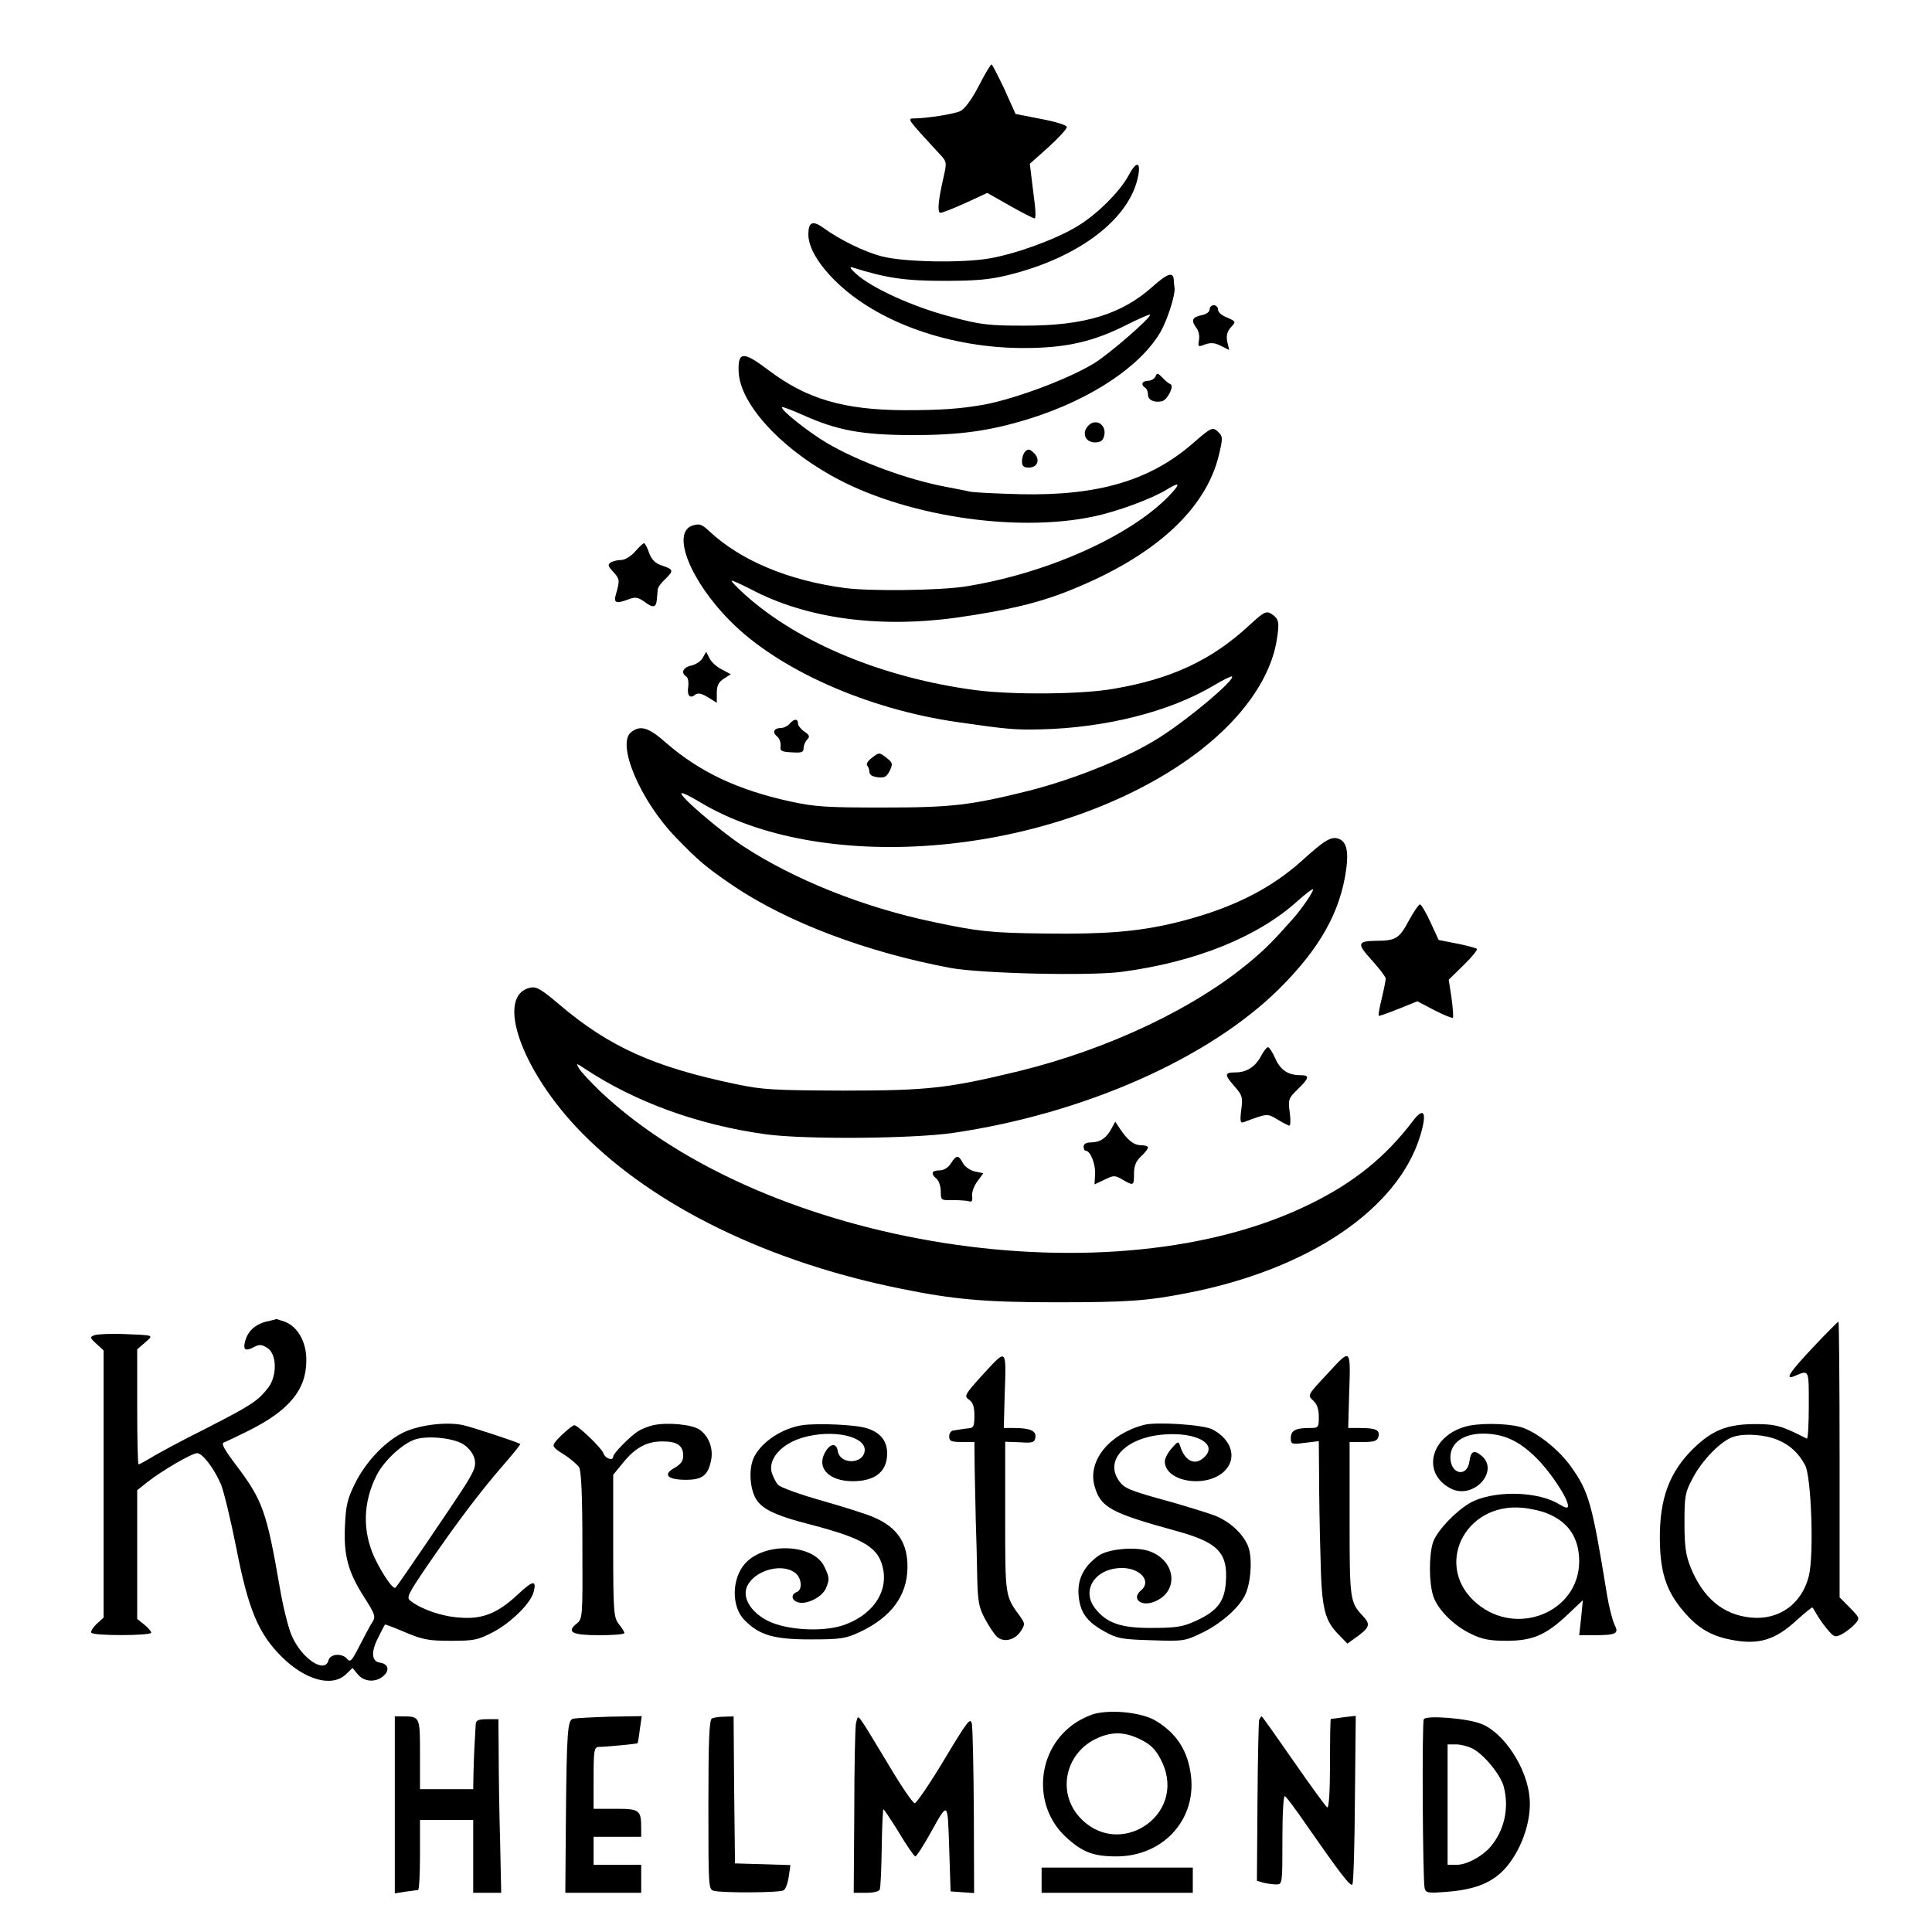
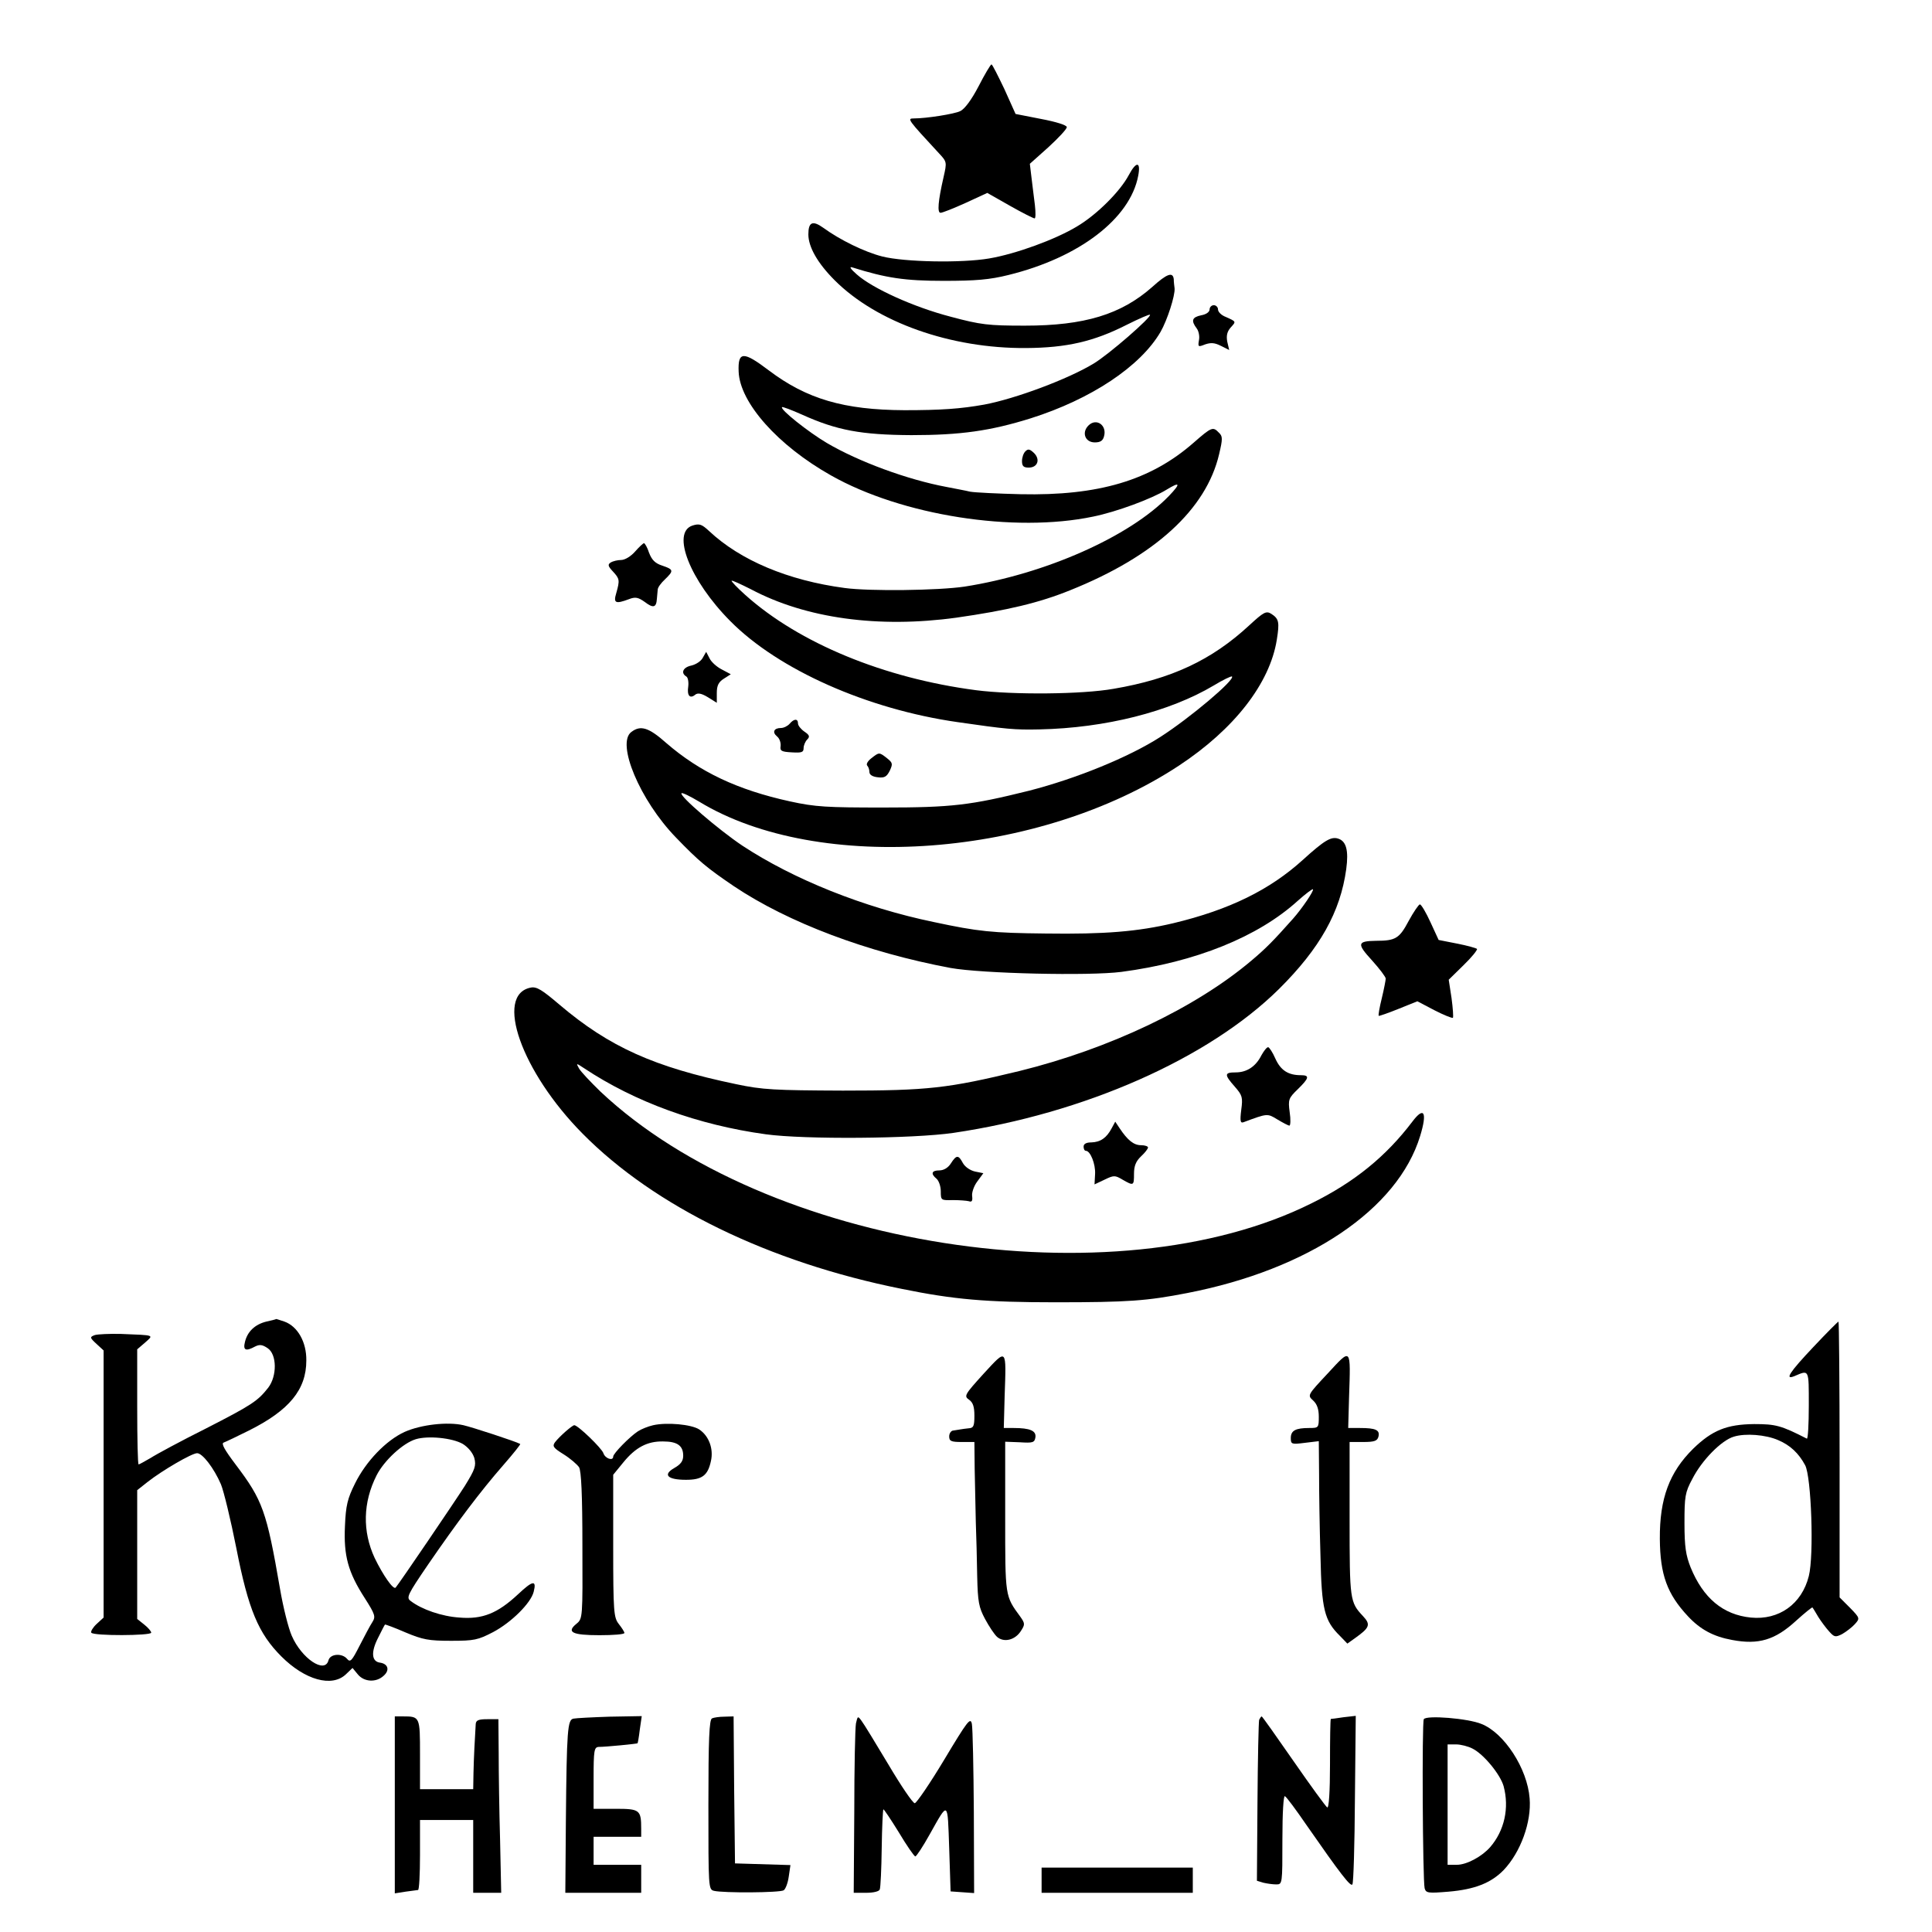
<svg xmlns="http://www.w3.org/2000/svg" version="1.0" width="690pt" height="690pt" viewBox="0 0 690 690" preserveAspectRatio="xMidYMid meet">
  <g transform="translate(0,690) scale(0.1,-0.1)" fill="#000000" stroke="none">
    <path d="M3495 6592 c-25 -48 -50 -82 -66 -89 -20 -10 -120 -26 -166 -26 -24 0 -21 -4 90 -124 29 -31 29 -32 17 -85 -20 -87 -23 -128 -11 -128 7 0 47 16 89 35 l78 36 81 -46 c44 -25 84 -45 88 -45 4 0 4 21 1 48 -3 26 -9 70 -12 97 l-6 50 66 59 c36 33 66 65 66 72 0 7 -38 19 -91 29 l-92 18 -40 89 c-23 48 -43 88 -46 88 -3 0 -24 -35 -46 -78z" />
    <path d="M4031 6274 c-31 -58 -114 -141 -185 -183 -78 -47 -219 -98 -313 -114 -99 -17 -303 -13 -382 7 -63 16 -151 59 -210 102 -39 28 -54 21 -54 -23 0 -45 33 -103 94 -164 150 -150 414 -244 684 -242 144 1 241 23 359 83 44 22 81 38 83 36 8 -7 -148 -143 -202 -175 -91 -55 -278 -125 -390 -146 -84 -15 -153 -20 -285 -20 -216 1 -349 40 -484 142 -91 69 -111 69 -108 -4 4 -111 140 -264 330 -371 253 -143 654 -206 936 -147 84 17 210 64 262 96 49 30 52 23 9 -22 -141 -146 -442 -279 -730 -324 -94 -14 -339 -17 -428 -5 -203 27 -373 99 -484 203 -27 25 -35 28 -60 20 -76 -25 -9 -196 135 -341 172 -174 490 -315 812 -361 173 -25 204 -28 292 -26 236 5 465 63 623 157 33 20 62 34 65 32 11 -12 -150 -148 -256 -216 -112 -72 -301 -149 -469 -192 -209 -52 -276 -60 -520 -60 -202 0 -243 2 -334 22 -187 41 -322 105 -441 208 -63 56 -92 65 -125 40 -55 -40 30 -244 159 -377 82 -85 110 -108 207 -174 194 -130 475 -236 774 -292 111 -20 494 -29 610 -14 265 35 488 125 630 254 28 25 52 43 54 41 5 -4 -39 -69 -71 -105 -71 -80 -99 -108 -149 -150 -200 -169 -508 -315 -828 -394 -256 -62 -327 -70 -631 -70 -244 1 -287 3 -381 23 -293 61 -453 133 -631 284 -61 52 -81 65 -102 61 -131 -25 -34 -301 185 -522 257 -260 665 -459 1139 -554 186 -38 301 -48 550 -48 260 0 326 5 470 33 433 84 752 299 832 561 26 85 14 107 -28 51 -94 -124 -207 -216 -359 -291 -706 -353 -1948 -159 -2540 398 -36 35 -71 72 -77 83 -11 20 -11 20 18 1 182 -121 408 -203 649 -236 139 -19 525 -16 670 5 467 69 911 265 1163 514 146 145 219 275 240 428 9 67 0 100 -29 109 -25 8 -49 -6 -126 -76 -118 -107 -262 -178 -462 -226 -127 -30 -245 -40 -457 -37 -191 2 -240 7 -399 41 -251 52 -502 153 -684 273 -85 57 -226 178 -217 187 3 3 31 -11 63 -30 427 -260 1216 -200 1714 129 197 130 324 293 349 449 10 63 8 75 -20 93 -18 11 -27 6 -78 -41 -135 -125 -279 -192 -485 -227 -112 -20 -359 -22 -491 -5 -329 43 -632 168 -824 340 -29 26 -51 49 -49 51 2 2 32 -12 68 -30 197 -105 457 -140 734 -102 182 26 296 53 407 98 302 121 486 289 532 486 13 55 13 64 -1 77 -21 22 -26 20 -90 -36 -154 -135 -340 -190 -618 -184 -82 2 -163 6 -180 9 -16 4 -55 11 -85 17 -139 26 -313 90 -427 157 -66 39 -168 120 -160 128 2 2 34 -10 72 -27 124 -56 211 -72 390 -73 175 0 282 15 426 60 215 68 392 185 464 309 24 42 52 129 50 155 -1 8 -3 23 -3 33 -3 27 -24 20 -77 -28 -111 -98 -242 -138 -455 -138 -130 0 -157 3 -265 32 -131 34 -279 101 -335 151 -23 20 -28 29 -16 25 121 -38 188 -48 326 -48 114 0 164 4 232 21 252 62 434 201 463 354 10 52 -7 53 -34 2z" />
    <path d="M4320 5795 c0 -9 -12 -18 -30 -21 -33 -7 -37 -19 -16 -47 7 -9 11 -28 8 -42 -4 -24 -3 -25 22 -15 21 7 34 6 56 -5 l30 -15 -7 30 c-4 22 0 36 12 50 20 22 21 21 -17 38 -16 6 -28 18 -28 27 0 8 -7 15 -15 15 -8 0 -15 -7 -15 -15z" />
-     <path d="M4127 5556 c-4 -9 -16 -16 -27 -16 -21 0 -27 -14 -10 -25 6 -3 10 -15 10 -25 0 -19 23 -29 50 -23 20 5 45 56 30 61 -6 2 -19 13 -29 24 -16 16 -19 17 -24 4z" />
    <path d="M3888 5381 c-26 -25 -13 -61 22 -61 20 0 29 6 33 22 11 39 -27 66 -55 39z" />
    <path d="M3662 5288 c-7 -7 -12 -22 -12 -35 0 -18 6 -23 24 -23 32 0 42 29 19 52 -15 14 -21 16 -31 6z" />
    <path d="M2268 4930 c-15 -17 -36 -30 -50 -30 -12 0 -29 -4 -37 -9 -11 -7 -10 -13 8 -32 24 -26 25 -31 12 -77 -11 -36 -3 -40 45 -22 23 9 33 7 57 -10 30 -23 41 -20 43 11 1 10 2 25 3 33 0 8 12 24 26 37 32 31 31 35 -10 49 -25 8 -37 20 -47 46 -6 19 -15 34 -18 34 -3 0 -17 -13 -32 -30z" />
    <path d="M2510 4551 c-6 -12 -24 -24 -41 -28 -29 -6 -39 -26 -18 -39 6 -3 9 -20 7 -36 -5 -32 6 -45 25 -29 9 7 22 5 45 -9 l32 -20 0 35 c0 26 6 39 25 51 l25 16 -32 17 c-18 9 -38 27 -44 40 l-12 23 -12 -21z" />
    <path d="M2820 4315 c-7 -8 -21 -15 -31 -15 -25 0 -32 -15 -14 -30 9 -7 14 -22 13 -34 -3 -18 3 -21 40 -23 35 -2 42 0 42 15 0 10 6 24 13 31 10 10 8 16 -10 28 -13 9 -23 22 -23 29 0 18 -14 18 -30 -1z" />
    <path d="M3112 4192 c-13 -10 -19 -21 -15 -26 4 -4 8 -14 8 -23 0 -10 11 -17 30 -19 24 -3 32 2 43 24 11 24 10 28 -10 44 -28 22 -28 22 -56 0z" />
    <path d="M5031 3611 c-33 -62 -46 -71 -116 -71 -68 -1 -70 -10 -15 -70 27 -30 49 -59 49 -65 0 -5 -6 -37 -14 -70 -8 -32 -13 -61 -11 -63 2 -1 34 10 71 25 l67 27 61 -32 c33 -17 63 -29 66 -27 2 3 0 34 -5 71 l-10 65 52 51 c29 28 51 55 49 59 -3 3 -35 12 -71 19 l-66 13 -29 63 c-16 35 -33 64 -38 64 -4 0 -22 -26 -40 -59z" />
    <path d="M4505 3131 c-20 -40 -52 -61 -92 -61 -41 0 -41 -8 -3 -51 27 -31 29 -38 23 -83 -5 -40 -3 -48 8 -44 86 32 85 32 121 10 20 -12 39 -22 43 -22 4 0 5 22 1 48 -6 45 -4 50 29 82 41 40 43 50 11 50 -45 0 -72 17 -91 59 -10 23 -22 41 -26 41 -5 0 -15 -13 -24 -29z" />
    <path d="M3970 2870 c-18 -34 -40 -49 -72 -50 -18 0 -28 -5 -28 -15 0 -8 3 -15 8 -15 16 0 35 -47 33 -83 l-2 -37 36 17 c33 16 37 16 64 0 40 -23 41 -22 41 21 0 28 7 45 25 62 14 13 25 27 25 32 0 4 -11 8 -25 8 -26 0 -48 18 -76 60 l-16 24 -13 -24z" />
    <path d="M3396 2745 c-10 -16 -26 -25 -41 -25 -28 0 -32 -12 -10 -30 8 -7 15 -27 15 -45 0 -32 1 -32 43 -31 23 0 49 -2 57 -4 11 -4 14 1 12 18 -2 12 6 36 18 52 l22 30 -30 6 c-17 4 -35 16 -43 30 -16 30 -23 30 -43 -1z" />
    <path d="M951 2180 c-40 -10 -67 -35 -76 -72 -8 -31 3 -35 36 -17 16 8 26 7 45 -6 33 -22 34 -99 2 -141 -38 -48 -57 -61 -223 -146 -88 -44 -177 -92 -197 -105 -21 -12 -40 -23 -43 -23 -3 0 -5 92 -5 205 l0 206 28 24 c31 28 38 26 -86 31 -41 1 -82 -1 -93 -4 -19 -7 -19 -9 6 -32 l25 -23 0 -477 0 -477 -25 -23 c-13 -12 -22 -27 -19 -31 7 -12 214 -11 214 0 0 5 -11 18 -25 29 l-25 20 0 230 0 230 38 30 c51 40 157 102 176 102 19 0 60 -53 85 -111 10 -24 35 -127 55 -228 43 -220 79 -305 161 -387 84 -84 180 -111 230 -64 l24 23 19 -23 c22 -27 65 -30 92 -5 23 20 16 43 -13 47 -30 4 -33 38 -6 90 12 24 22 44 24 46 1 1 34 -11 73 -28 62 -26 83 -30 163 -30 83 0 96 3 150 31 66 35 135 104 145 144 11 43 -3 41 -56 -9 -73 -68 -127 -90 -209 -83 -63 4 -135 29 -174 59 -17 12 -12 22 63 132 101 147 185 259 268 354 35 40 62 74 60 75 -16 9 -172 60 -203 67 -57 13 -152 2 -210 -24 -66 -30 -138 -105 -177 -184 -27 -54 -33 -79 -36 -152 -5 -106 11 -165 71 -258 37 -58 39 -66 27 -85 -8 -12 -28 -50 -46 -85 -27 -53 -33 -60 -44 -47 -18 22 -61 19 -67 -5 -13 -49 -96 7 -131 88 -12 27 -31 103 -42 168 -48 278 -62 316 -158 443 -40 53 -53 76 -43 79 8 3 48 22 90 43 144 72 205 146 205 250 1 66 -31 122 -78 139 -16 5 -29 10 -30 9 -1 -1 -16 -5 -35 -9z m702 -437 c19 -12 35 -31 41 -50 7 -28 3 -40 -34 -100 -37 -58 -234 -348 -247 -363 -8 -9 -45 44 -75 106 -44 95 -42 198 7 295 27 53 94 115 140 129 43 13 130 5 168 -17z" />
    <path d="M6476 2089 c-85 -90 -103 -118 -68 -104 54 23 52 27 52 -105 0 -67 -3 -120 -7 -118 -92 47 -111 52 -188 52 -98 -1 -150 -22 -218 -88 -85 -84 -120 -178 -119 -322 1 -128 26 -197 101 -277 44 -47 91 -72 157 -84 95 -18 154 0 229 69 31 28 57 49 58 47 2 -2 11 -17 21 -34 10 -16 28 -40 39 -52 18 -20 22 -21 46 -9 14 8 35 24 45 35 19 21 19 22 -17 59 l-37 37 0 493 c0 270 -2 492 -4 492 -2 0 -43 -41 -90 -91z m-126 -332 c43 -18 74 -47 97 -90 22 -41 32 -322 13 -396 -25 -100 -107 -158 -207 -148 -99 10 -170 69 -215 179 -17 43 -22 73 -22 158 0 95 2 110 28 158 34 67 104 138 148 151 42 13 114 7 158 -12z" />
    <path d="M3513 1994 c-68 -75 -71 -80 -52 -93 14 -10 19 -25 19 -57 0 -37 -3 -44 -20 -45 -11 -1 -24 -3 -30 -4 -5 -1 -17 -3 -25 -4 -8 0 -15 -10 -15 -21 0 -17 7 -20 45 -20 l45 0 1 -97 c1 -54 3 -138 4 -188 2 -49 4 -137 5 -195 2 -91 6 -111 28 -152 14 -26 33 -55 43 -64 24 -21 64 -12 85 21 15 23 15 27 -2 51 -55 75 -54 70 -54 357 l0 268 53 -2 c46 -3 52 -1 55 18 3 23 -19 33 -78 33 l-35 0 3 113 c6 175 9 172 -75 81z" />
    <path d="M4742 1995 c-73 -78 -73 -78 -52 -97 14 -13 20 -31 20 -58 0 -39 -1 -40 -34 -40 -49 0 -66 -9 -66 -36 0 -22 3 -23 50 -17 l50 6 1 -119 c0 -65 2 -197 5 -292 4 -190 14 -230 69 -284 l27 -28 28 20 c52 37 56 48 28 78 -47 50 -48 57 -48 346 l0 276 49 0 c40 0 50 4 54 19 6 24 -10 31 -66 31 l-42 0 3 108 c6 182 9 179 -76 87z" />
    <path d="M2333 1810 c-18 -4 -43 -14 -55 -22 -29 -19 -88 -79 -88 -90 0 -17 -29 -7 -35 12 -6 18 -91 100 -104 100 -7 0 -52 -39 -69 -61 -10 -14 -6 -20 31 -43 24 -15 48 -36 55 -46 8 -13 12 -100 12 -280 1 -258 1 -261 -21 -279 -37 -30 -16 -41 82 -41 49 0 89 3 89 8 0 4 -9 18 -20 32 -18 23 -20 42 -20 279 l0 254 36 44 c44 54 86 76 142 75 51 0 72 -15 72 -51 0 -19 -9 -31 -32 -44 -42 -24 -24 -42 42 -42 57 0 78 15 89 67 10 43 -7 90 -42 113 -28 18 -115 26 -164 15z" />
-     <path d="M2865 1810 c-71 -11 -143 -58 -171 -112 -19 -36 -18 -102 2 -144 20 -41 66 -65 199 -99 195 -51 246 -83 260 -164 14 -84 -44 -162 -145 -196 -74 -24 -201 -17 -267 16 -61 30 -93 83 -75 123 25 56 121 85 170 50 25 -17 30 -62 7 -70 -22 -9 -18 -31 7 -37 30 -8 83 19 97 49 14 32 14 40 -5 79 -38 81 -212 89 -282 12 -49 -53 -51 -155 -3 -203 53 -54 104 -69 236 -69 108 0 125 3 175 26 113 53 170 130 171 231 1 87 -36 143 -120 179 -24 11 -107 37 -184 59 -78 22 -148 47 -158 57 -9 10 -20 32 -24 49 -9 47 39 99 113 120 107 31 228 4 220 -49 -7 -48 -89 -47 -96 1 -5 31 -29 27 -47 -8 -28 -55 17 -100 101 -100 75 0 118 31 122 89 4 50 -20 84 -72 100 -38 13 -177 19 -231 11z" />
-     <path d="M4085 1811 c-124 -33 -201 -128 -176 -218 21 -76 57 -96 286 -159 155 -42 191 -78 183 -186 -5 -70 -33 -104 -112 -139 -42 -19 -68 -23 -151 -23 -111 -1 -163 17 -204 70 -51 65 1 144 96 144 66 0 107 -48 68 -80 -35 -29 -1 -59 46 -41 92 35 80 149 -19 182 -50 16 -146 7 -180 -18 -52 -38 -74 -83 -70 -139 5 -62 28 -95 93 -131 45 -25 61 -28 167 -31 114 -4 120 -3 180 26 65 31 129 86 153 132 21 40 28 120 16 167 -13 46 -60 94 -119 119 -20 8 -91 30 -157 49 -153 42 -170 49 -189 77 -53 75 28 156 164 165 111 8 186 -32 145 -77 -33 -37 -72 -22 -90 35 -6 19 -8 18 -31 -8 -13 -15 -24 -36 -24 -46 0 -74 150 -98 214 -34 45 45 25 112 -44 148 -33 17 -201 28 -245 16z" />
-     <path d="M5251 1809 c-137 -26 -181 -167 -70 -225 81 -42 177 63 109 118 -26 21 -37 15 -42 -21 -8 -59 -68 -47 -68 14 0 52 46 85 118 85 74 -1 128 -26 191 -89 50 -50 111 -143 111 -169 0 -10 -9 -8 -32 6 -72 44 -215 50 -303 12 -52 -23 -131 -102 -147 -148 -15 -46 -15 -145 1 -193 16 -48 74 -106 136 -135 39 -19 67 -24 125 -24 93 0 140 20 217 92 l56 53 -6 -62 -7 -63 54 0 c79 0 89 6 72 38 -7 15 -19 61 -26 102 -54 332 -65 372 -130 463 -41 57 -111 114 -166 136 -39 16 -135 20 -193 10z m277 -315 c75 -31 112 -88 112 -171 -1 -179 -220 -270 -364 -151 -158 130 -48 363 162 343 30 -3 70 -12 90 -21z" />
-     <path d="M3912 780 c-18 -4 -50 -19 -71 -33 -139 -92 -156 -295 -35 -407 59 -55 99 -70 181 -70 164 0 283 127 267 283 -10 93 -51 157 -129 203 -47 27 -149 39 -213 24z m145 -85 c50 -21 72 -42 94 -90 88 -191 -159 -350 -298 -192 -77 88 -48 223 59 276 51 25 95 27 145 6z" />
    <path d="M1410 454 l0 -316 38 6 c20 3 40 5 45 6 4 0 7 56 7 125 l0 125 95 0 95 0 0 -130 0 -130 50 0 50 0 -4 188 c-3 103 -5 242 -5 310 l-1 122 -40 0 c-31 0 -40 -4 -41 -17 -3 -47 -7 -124 -8 -175 l-1 -58 -95 0 -95 0 0 124 c0 135 0 136 -61 136 l-29 0 0 -316z" />
    <path d="M2048 762 c-21 -4 -24 -39 -27 -364 l-2 -258 135 0 136 0 0 50 0 50 -85 0 -85 0 0 50 0 50 85 0 85 0 0 28 c0 68 -5 72 -91 72 l-79 0 0 110 c0 98 2 110 18 111 26 0 137 11 139 13 1 1 5 23 8 49 l7 48 -114 -2 c-62 -2 -120 -5 -130 -7z" />
    <path d="M2543 763 c-10 -4 -13 -75 -13 -308 0 -297 0 -303 20 -308 33 -8 235 -7 249 2 7 5 15 27 18 49 l6 41 -99 3 -99 3 -3 263 -2 262 -33 -1 c-17 0 -38 -3 -44 -6z" />
    <path d="M3057 745 c-3 -16 -6 -159 -6 -317 l-2 -288 44 0 c27 0 47 5 49 12 3 7 6 74 7 148 1 74 4 136 6 138 1 2 26 -35 55 -82 28 -47 55 -86 59 -86 4 0 27 35 51 78 68 121 64 123 70 -49 l5 -154 42 -3 42 -3 -1 288 c-1 158 -4 300 -7 316 -5 25 -15 12 -99 -128 -51 -85 -99 -155 -105 -155 -7 0 -49 62 -94 138 -45 75 -88 146 -96 156 -13 18 -14 18 -20 -9z" />
    <path d="M4497 758 c-2 -7 -5 -140 -6 -294 l-2 -281 23 -7 c13 -3 33 -6 46 -6 22 0 22 1 22 161 0 97 4 158 9 154 6 -3 40 -49 77 -103 121 -174 158 -222 164 -212 4 6 8 143 9 306 l3 296 -44 -5 c-24 -4 -44 -6 -45 -6 -2 -1 -3 -73 -3 -162 0 -98 -4 -158 -10 -154 -5 3 -59 77 -120 165 -61 88 -112 160 -114 160 -2 0 -6 -6 -9 -12z" />
    <path d="M5085 760 c-7 -12 -4 -574 3 -604 5 -17 12 -18 85 -12 94 8 152 31 197 77 61 64 100 172 93 256 -8 107 -91 234 -172 266 -48 20 -197 32 -206 17z m174 -105 c40 -20 99 -92 111 -134 21 -78 3 -159 -48 -218 -30 -34 -84 -63 -119 -63 l-33 0 0 215 0 215 30 0 c17 0 44 -7 59 -15z" />
    <path d="M3720 185 l0 -45 270 0 270 0 0 45 0 45 -270 0 -270 0 0 -45z" />
  </g>
</svg>